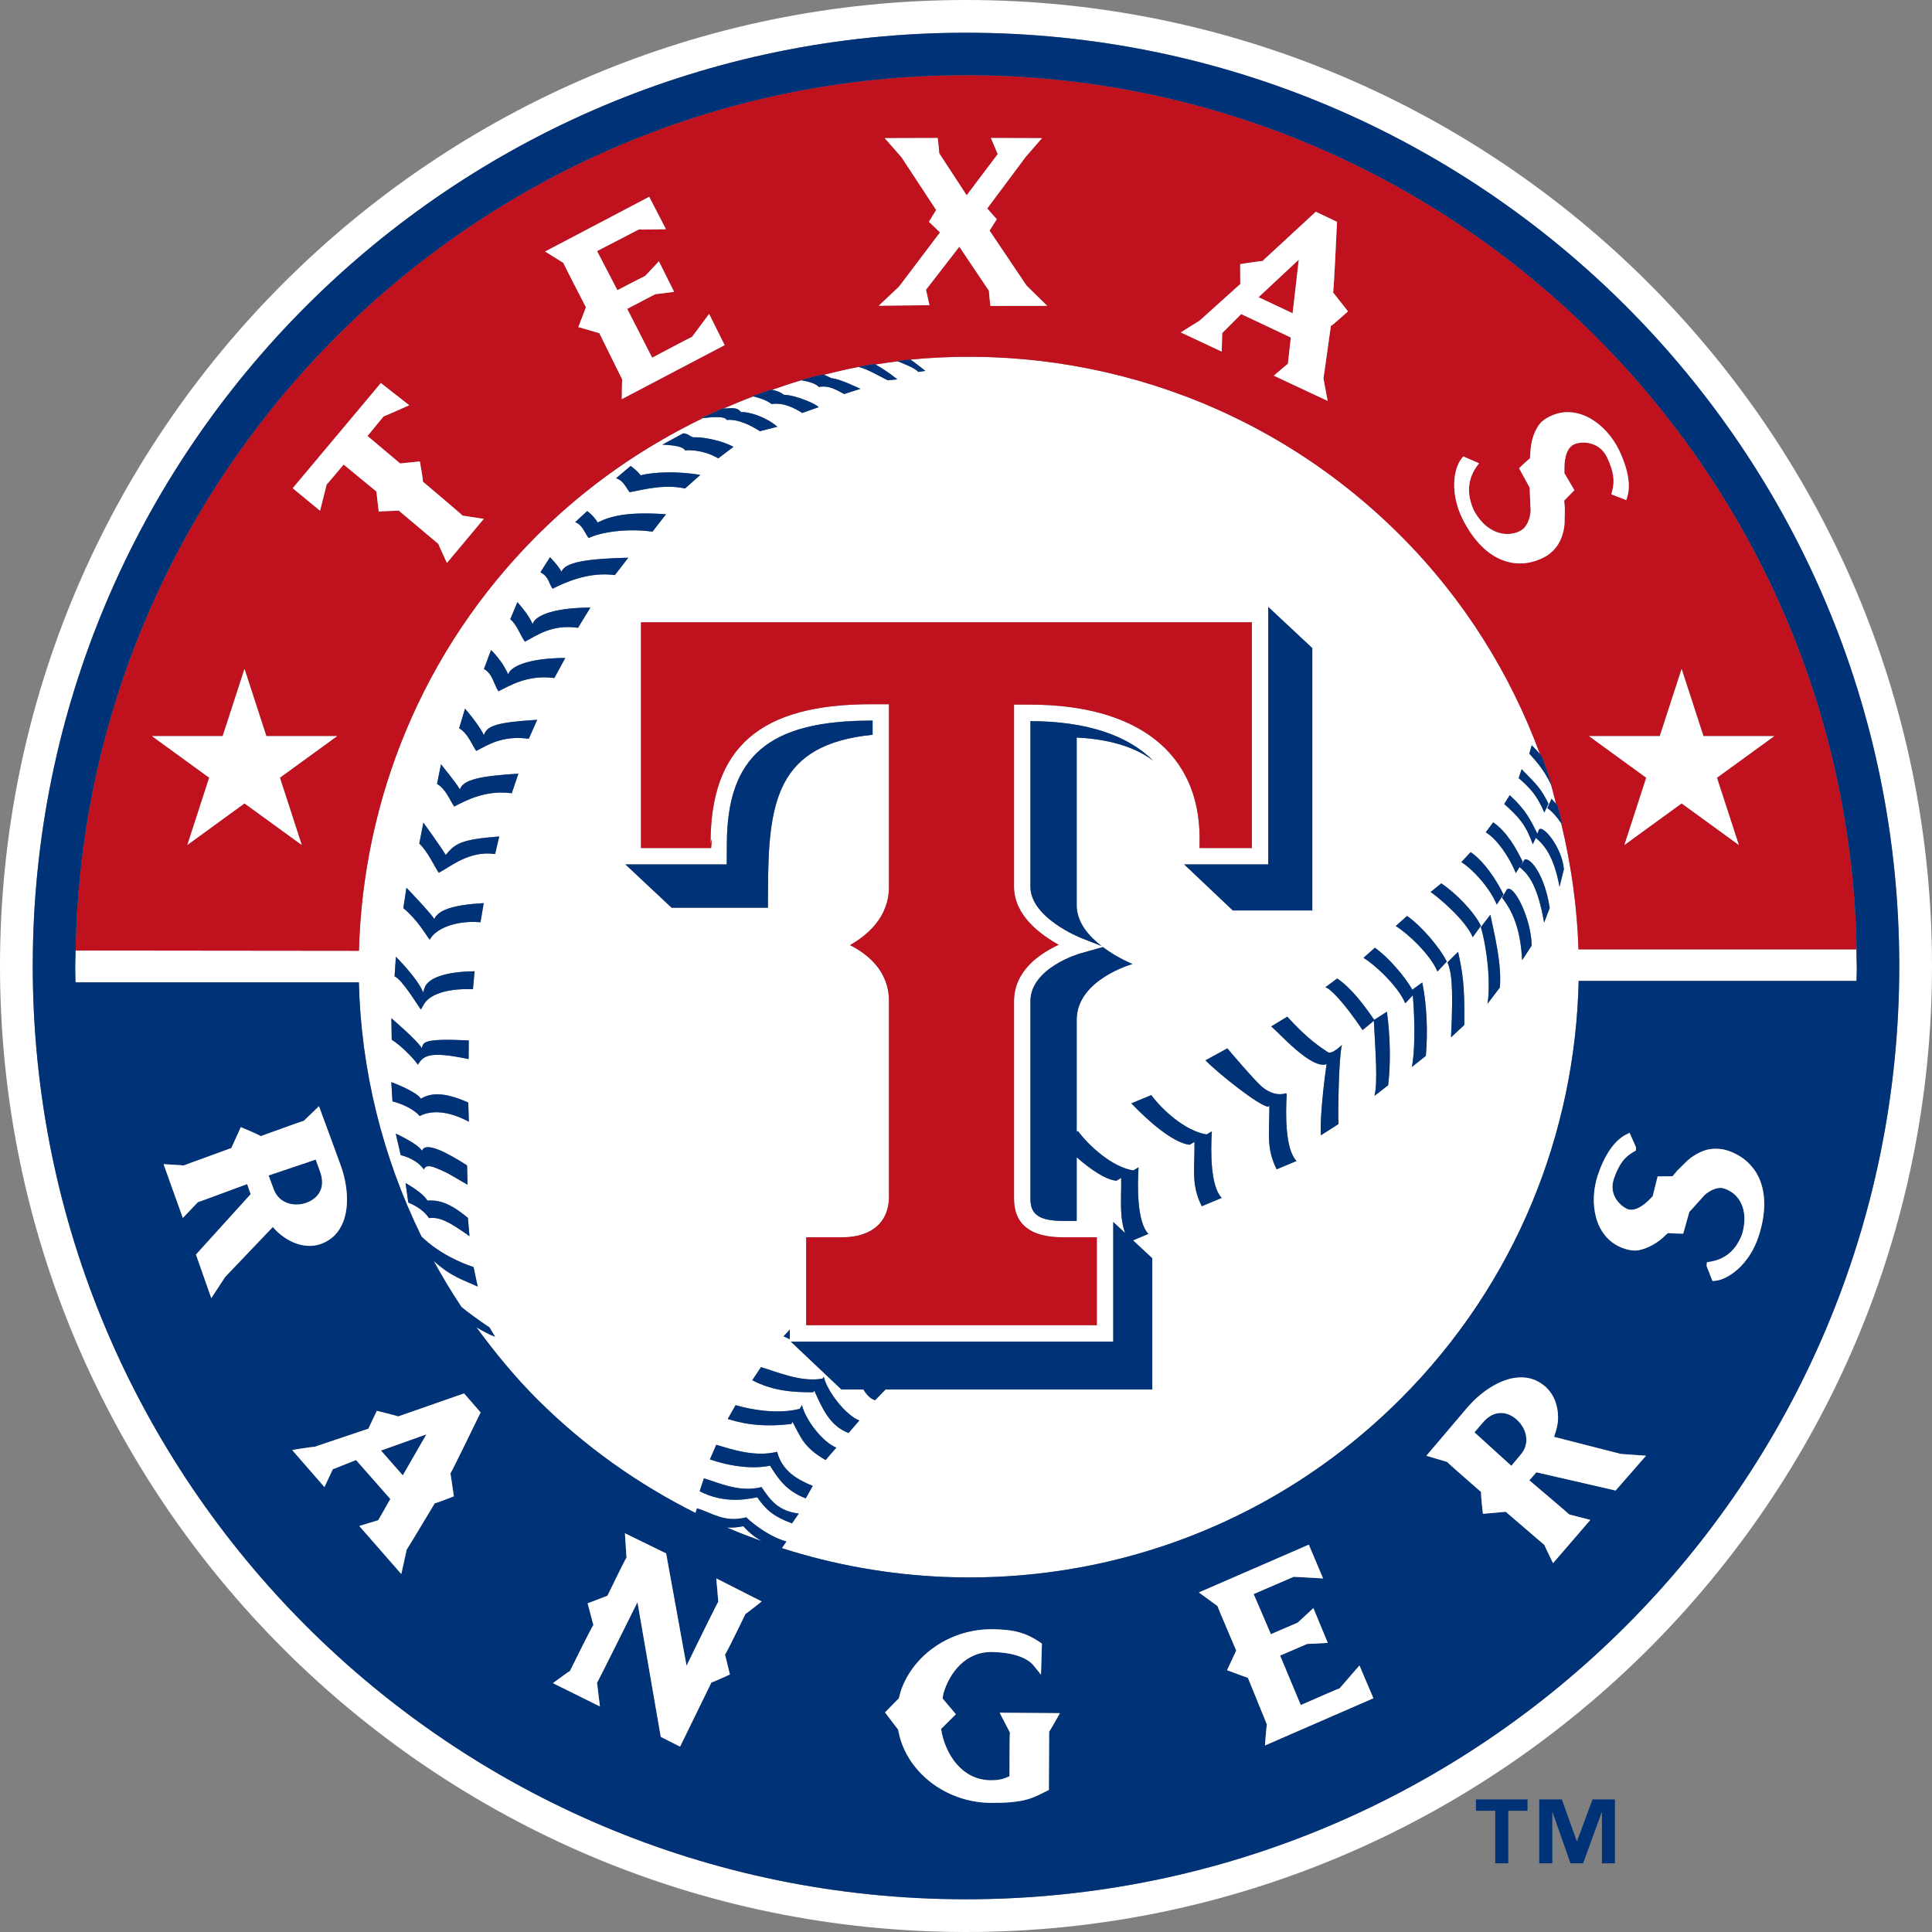
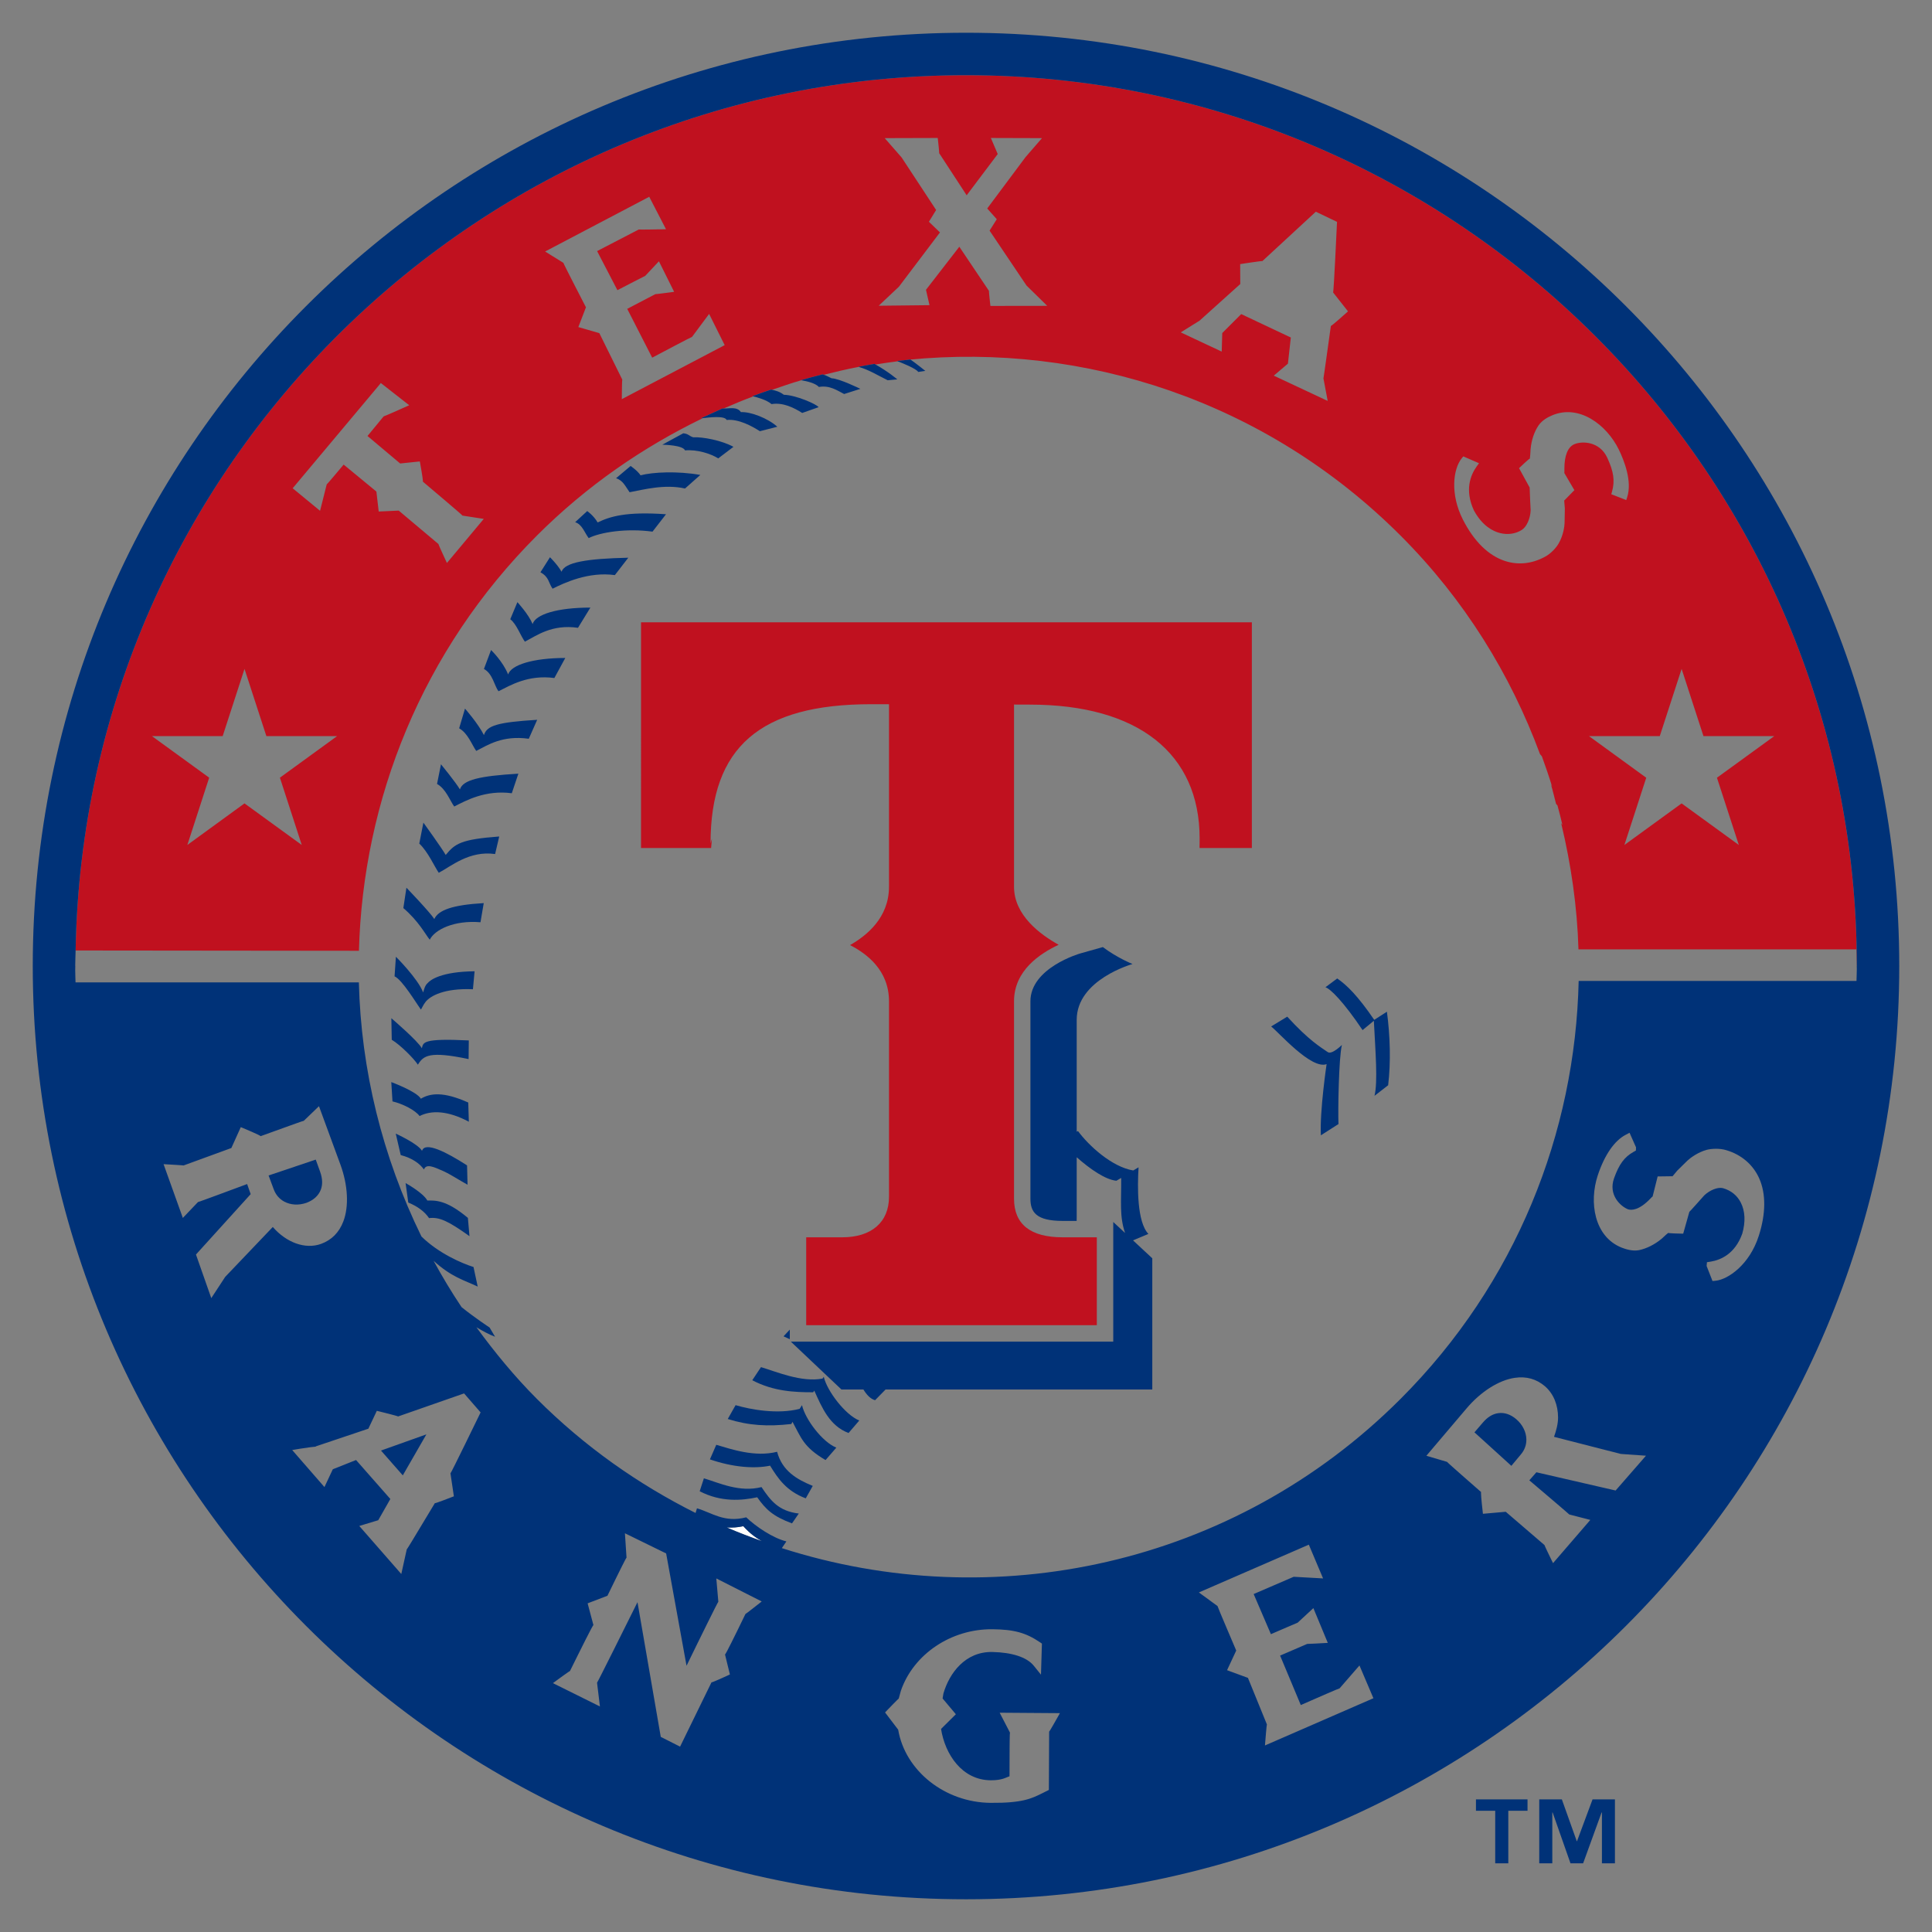
<svg xmlns="http://www.w3.org/2000/svg" viewBox="0 0 200 200">
  <rect x="0" y="0" width="200" height="200" fill="#808080" stroke="none" />
-   <path d="M100.003,0C44.862,0,0,44.862,0,100.002C0,155.143,44.862,200,100.003,200    C155.14,200,200,155.143,200,100.002C200,44.862,155.14,0,100.003,0z M100.003,196.612c-53.359,0-96.612-43.256-96.612-96.61    c0-53.353,43.253-96.612,96.612-96.612c53.356,0,96.607,43.259,96.607,96.612C196.609,153.356,153.358,196.612,100.003,196.612z" fill="#fff" />
  <path d="M75.238,158.125c1.193,0.514,2.399,0.97,3.616,1.408c-0.639-0.366-1.225-0.788-1.908-1.54    C76.346,158.12,75.806,158.159,75.238,158.125z" fill="#fff" />
-   <path d="M192.164,98.275h-28.761c-0.128-4.391-0.758-8.761-1.789-13.054    c-0.487-0.73-0.958-1.228-1.428-1.566l0.428-0.967l0.471,0.528c-0.184-0.672-0.326-1.354-0.533-2.021    c-0.647-1.363-1.428-2.306-2.238-3.183l0.252-0.861c0.376,0.372,0.638,0.657,0.858,0.917c-3.051-8.248-7.813-16.004-14.443-22.632    c-13.931-13.935-32.753-19.994-50.945-18.197c0.07-0.006,0.14-0.017,0.21-0.023c0.644,0.449,1.544,1.178,1.544,1.178l-0.736,0.11    c-0.207-0.348-1.64-0.92-2.126-1.104c-0.769,0.09-1.535,0.214-2.302,0.332c1.34,0.748,2.266,1.544,2.266,1.544l-0.995,0.09    c-1.03-0.505-1.986-1.109-3.011-1.382c-1.213,0.221-2.409,0.521-3.609,0.813c0.255,0.071,0.468,0.202,0.812,0.364    c0.795,0.018,2.98,1.093,2.98,1.093l-1.682,0.536c-0.713-0.364-1.493-0.929-2.616-0.731c-0.365-0.412-1.324-0.612-1.822-0.693    c-1.018,0.288-2.017,0.646-3.023,0.988c0.377,0.08,0.806,0.188,1.216,0.513c1.223,0.024,3.411,0.975,3.599,1.285l-1.693,0.597    c-0.843-0.536-2-1.116-3.175-0.916c-0.537-0.463-1.581-0.724-1.896-0.798c-1.03,0.388-2.047,0.808-3.06,1.252    c0.578,0.02,1.386-0.223,1.787,0.377c1.021-0.052,2.798,0.638,3.769,1.513l-1.805,0.462c-0.82-0.518-2.18-1.285-3.441-1.164    c-0.205-0.472-1.837-0.256-2.456-0.191c-6.2,3-12.032,7.007-17.177,12.151C43.682,67.342,37.577,82.822,37.157,98.425    l-29.33-0.031v-0.001c-0.009,0.537-0.041,1.07-0.041,1.61c0-0.01,0.007-0.008,0.008-0.018c-0.003,0.157-0.008,0.303-0.008,0.469    c0,0.417,0.025,0.825,0.032,1.241h29.332c0.222,9.038,2.417,18.014,6.478,26.306c1.779,1.749,4.183,2.779,5.39,3.16l0.433,2.026    c-1.417-0.672-2.695-0.967-4.567-2.669c0.891,1.63,1.849,3.233,2.896,4.795c1.294,1.054,2.903,2.113,2.903,2.113l0.564,0.952    c-0.585-0.208-1.306-0.606-1.931-0.98c1.892,2.584,3.937,5.091,6.273,7.427c4.936,4.934,10.5,8.838,16.416,11.799l0.144-0.483    c1.575,0.464,2.816,1.516,5.098,0.934c1.026,0.977,2.772,2.15,4.16,2.493l-0.472,0.694c21.834,7.004,46.712,1.893,64.043-15.441    c11.982-11.98,18.094-27.575,18.444-43.275h28.761c0.006-0.416,0.032-0.825,0.032-1.241c0-0.103-0.007-0.204-0.008-0.307    C192.2,99.422,192.176,98.85,192.164,98.275z M157.519,79.629c1.652,1.669,2.041,2.072,2.78,3.581l-0.436,0.9    c-0.726-1.752-1.5-2.57-2.652-3.56L157.519,79.629z M152.245,88.212c1.424,0.988,2.662,2.885,3.396,4.383l-0.697,1.044    c-0.739-1.763-2.503-3.683-3.667-4.396L152.245,88.212z M138.427,101.29c0.989,0.676,2.13,1.791,3.834,4.285l1.311-0.845    c0.338,2.507,0.413,5.251,0.128,7.613l-1.411,1.095c0.354-1.476,0.096-4.541-0.068-7.769l-1.168,0.965    c-1.955-2.911-3.334-4.286-3.847-4.435L138.427,101.29z M138.56,116.36l-1.824,1.167c-0.128-2.511,0.593-7.368,0.593-7.368    c-1.59,0.592-4.988-3.332-5.74-3.899l1.667-1.016c2.252,2.473,3.471,3.165,4.186,3.665c0.451,0.315,1.542-0.81,1.472-0.741    C138.586,109.469,138.499,115.039,138.56,116.36z M131.279,114.562c-0.879-0.028-5.178-3.445-6.491-4.798l2.267-1.237    c0,0,2.75,3.26,3.576,3.968c0.833,0.708,1.764,0.932,2.498,0.674l0.071,0.125c-0.118,1.978-0.172,5.658,1.013,6.892l-2.055,0.859    c-1.101-2.209-0.741-3.702-0.755-6.577L131.279,114.562z M131.289,62.829l4.56,4.263V94.25h-8.227l-5.035-4.768h8.703V62.829z     M129.591,64.42c0,1.53,0,21.834,0,23.364c-1.139,0-4.27,0-5.416,0c0.003-0.498,0.008-1.002,0.008-1.002    c0-8.799-6.397-13.841-17.553-13.841c0.046,0-0.764-0.001-0.764-0.001l-0.896-0.006V91.79c0,2.983,2.747,4.968,4.619,6.014    c-1.896,0.885-4.619,2.646-4.619,5.85v20.423c0,2.659,1.695,4.008,5.044,4.008c0,0,2.424,0,3.527,0c0,1.32,0,7.778,0,9.097    c-1.567,0-28.516,0-30.084,0c0-1.319,0-7.777,0-9.097c1.126,0,3.729,0,3.729,0c3.034,0,4.842-1.568,4.842-4.196v-20.235    c0-3.237-2.333-4.945-4.032-5.818c1.685-0.963,4.032-2.808,4.032-6.046V72.899h-1.834c-11.51,0-16.639,4.442-16.639,14.403    l0.143-0.473c0,0-0.041,0.478-0.085,0.955c-1.154,0-5.999,0-7.256,0c0-1.53,0-21.835,0-23.364    C67.996,64.42,127.958,64.42,129.591,64.42z M114.026,97.928l-2.129-0.835c-0.054-0.021-5.229-2.083-5.229-5.303    c0,0,0-15.514,0-17.141c5.814,0.017,10.075,1.461,12.719,4.103c-1.63-1.233-3.927-2.076-7.11-2.348l-0.818-0.051    c0,0,0,13.506,0,17.35C111.459,95.482,112.699,96.898,114.026,97.928z M70.732,44.854c0.582,0.072,0.51,0.236,1.016,0.413    c1.01-0.049,2.944,0.318,4.18,0.988l-1.577,1.197c-0.8-0.499-2.183-0.935-3.434-0.829c-0.243-0.538-2.077-0.574-2.352-0.59    L70.732,44.854z M65.282,48.237c0,0,0.718,0.49,1.028,0.967c1.28-0.335,3.806-0.457,6.188-0.039l-1.584,1.405    c-2.109-0.474-4.268,0.111-5.74,0.386c-0.439-0.616-0.682-1.224-1.401-1.449L65.282,48.237z M60.786,52.907    c0,0,0.643,0.434,1.082,1.178c1.279-0.621,2.967-1.144,7.076-0.849l-1.398,1.801c-2.711-0.368-5.391,0.062-6.609,0.666    c-0.449-0.605-0.68-1.421-1.4-1.644L60.786,52.907z M50.833,67.29c0,0,1.225,1.169,1.769,2.531    c0.298-0.992,2.593-1.708,5.915-1.708l-1.129,2.075c-2.732-0.365-4.565,0.767-5.786,1.37c-0.442-0.598-0.59-1.808-1.505-2.306    L50.833,67.29z M45.649,79.118c0,0,1.523,1.857,1.961,2.601c0.318-0.998,2.062-1.39,6.05-1.629l-0.68,2.026    c-2.713-0.362-4.75,0.752-5.96,1.375c-0.451-0.623-0.862-1.829-1.78-2.336L45.649,79.118z M40.507,112.018    c0,0,2.618,0.962,3.062,1.721c0.957-0.567,2.298-0.774,4.906,0.396l0.06,1.987c-2.151-1.151-3.883-1.211-5.098-0.587    c-0.451-0.613-1.744-1.267-2.806-1.518L40.507,112.018z M40.512,105.404c0,0,2.749,2.352,3.157,3.111    c0.151-0.613,0.085-1.044,4.86-0.811l-0.021,1.931c-4.05-0.854-4.683-0.364-5.248,0.582c-0.413-0.636-1.813-2.047-2.708-2.583    L40.512,105.404z M40.968,117.353c0,0,2.288,1.036,2.718,1.78c0.308-0.982,2.462,0.095,4.663,1.508l0.051,2    c-1.005-0.552-1.657-1.015-2.534-1.421c-0.985-0.436-1.747-0.782-1.98-0.156c-0.444-0.621-1.22-1.183-2.406-1.491L40.968,117.353z     M44.416,126.098c-0.451-0.672-1.191-1.218-2.15-1.611l-0.279-2.014c0,0,1.808,0.993,2.252,1.803c0.81,0,1.919-0.107,4.198,1.798    l0.164,1.892C46.37,126.37,45.456,125.97,44.416,126.098z M48.958,102.405c-3.004-0.126-4.402,0.703-4.886,1.287    c-0.272,0.334-0.403,0.703-0.503,0.816c-0.446-0.608-1.923-3.083-2.724-3.439l0.139-2.029c0,0,2.288,2.281,2.821,3.696    c0.075-0.259,0.182-0.721,0.457-0.962c0.292-0.341,1.405-1.188,4.867-1.229L48.958,102.405z M49.74,95.471    c-2.729-0.226-4.724,0.758-5.252,1.807c-0.467-0.574-1.128-1.895-2.732-3.275l0.318-2.105c0,0,2.409,2.498,2.886,3.239    c0.426-0.929,1.882-1.462,5.119-1.647L49.74,95.471z M51.253,88.41c-2.698-0.385-4.611,1.316-5.833,1.939    c-0.441-0.628-1.116-2.182-2.016-3.021l0.426-2.172c0,0,1.877,2.601,2.311,3.349c0.961-1.177,1.59-1.616,5.537-1.911L51.253,88.41    z M54.741,76.477c-2.721-0.374-4.219,0.636-5.442,1.259c-0.441-0.623-0.862-1.833-1.767-2.341l0.605-2.037    c0,0,1.344,1.519,1.96,2.737c0.31-0.98,1.382-1.326,5.514-1.58L54.741,76.477z M59.834,64.992    c-2.703-0.392-4.278,0.803-5.498,1.434c-0.451-0.616-0.86-1.826-1.513-2.321l0.738-1.769c0,0,1.144,1.234,1.575,2.264    c0.308-0.997,2.531-1.7,5.981-1.7L59.834,64.992z M57.203,60.942c-0.436-0.615-0.349-1.203-1.257-1.7l0.988-1.557    c0,0,0.774,0.757,1.2,1.503c0.311-0.985,2.653-1.359,6.907-1.454l-1.39,1.801C60.929,59.157,58.429,60.327,57.203,60.942z     M69.524,93.965l-4.781-4.484h10.488l0.012-2.078c0.01-9.126,4.339-12.807,14.952-12.807c0,0,0.103,0,0.137,0    c0,0.22,0,0.756,0,1.469c-9.912,0.988-10.826,6.88-10.826,16.224l-0.01,1.675H69.524z M81.76,137.641v0.994    c-0.225-0.1-0.449-0.202-0.649-0.297L81.76,137.641z M81.988,157.701c-1.964-0.731-2.713-1.442-3.601-2.703    c-1.613,0.346-3.744,0.52-5.955-0.623l0.436-1.339c1.57,0.467,3.683,1.487,5.964,0.908c0.949,1.413,1.769,2.485,3.859,2.739    L81.988,157.701z M83.409,155.107c-1.973-0.736-2.868-2.026-3.691-3.382c-1.621,0.338-3.84,0.169-6.23-0.65l0.658-1.51    c1.582,0.464,4.001,1.303,6.297,0.723c0.533,1.993,2.056,2.862,3.69,3.532L83.409,155.107z M85.461,151.145    c-2.298-1.347-2.527-2.322-3.42-3.957l-0.124,0.226c-2.454,0.275-4.376,0.167-6.581-0.518l0.811-1.433    c1.577,0.461,4.35,0.969,6.632,0.382l0.243-0.382c0.347,1.482,2.108,3.814,3.555,4.398L85.461,151.145z M87.841,148.344    c-1.959-0.741-2.738-2.595-3.545-4.384l-0.117,0.168c-1.939,0-4.093-0.088-6.304-1.246l0.903-1.357    c1.571,0.46,4.175,1.604,6.372,1.185l0.127-0.182c0.349,1.484,2.237,3.947,3.678,4.524L87.841,148.344z M90.585,144.946    c-0.48-0.135-0.868-0.559-1.205-1.108h-2.274l-5.243-4.958h33.378v-12.384l1.224,1.14c-0.593-1.741-0.383-3.212-0.401-5.699    l-0.503,0.292c-1.148-0.128-2.663-1.166-4.103-2.432c0,3.475,0,6.182,0,6.182c0.006,0.141,0,0.276-0.006,0.407h-1.439    c-2.777,0-3.346-0.925-3.346-2.311v-20.423c0-3.463,5.096-4.938,5.15-4.952l2.346-0.662c1.505,1.131,3.076,1.754,3.076,1.754    s-5.781,1.601-5.781,5.776c0,2.056,0,7.045,0,11.577l0.136-0.057c1.109,1.504,3.503,3.71,5.718,4.075l0.55-0.326    c-0.123,1.985-0.169,5.652,1.016,6.894l-1.591,0.667l1.995,1.857v13.58H91.672L90.585,144.946z M123.654,118.212l-0.504,0.295    c-1.68-0.195-4.163-2.331-6.035-4.285l2.067-0.859c1.111,1.512,3.503,3.718,5.723,4.075l0.544-0.32    c-0.118,1.976-0.169,5.655,1.021,6.891l-2.065,0.858C123.3,122.636,123.676,121.147,123.654,118.212z M147.603,109.302    l-1.452,1.156c0.322-1.469,0.339-4.622,0.106-7.428l-0.785,0.832c-0.726-1.758-3.147-4.006-4.326-4.706l1.18-1.046    c1.311,0.906,3.038,2.874,3.883,4.344l1.024-0.749C147.683,103.847,147.836,106.773,147.603,109.302z M148.804,100.572    c-0.724-1.762-3.147-4.009-4.32-4.706l1.175-1.046c1.426,0.982,3.375,3.234,4.113,4.724L148.804,100.572z M151.589,106.099    l-1.382,1.29c0.285-5.684,0.003-6.83-0.362-7.771l1.095-1.09C151.399,100.672,151.63,101.836,151.589,106.099z M148.095,92.342    l1.114-0.898c1.479,1,3.359,2.9,4.098,4.401l-0.852,1.175C151.728,95.253,148.906,92.883,148.095,92.342z M155.262,102.229    l-1.277,1.682c0.354-2.121-0.046-5.783-0.688-7.934l0.985-1.286C154.725,96.833,155.477,99.828,155.262,102.229z M157.575,99.394    c-0.16-2.679-0.693-4.685-2.083-6.468l0.498-0.852c0.692-0.638,2.537,3.013,2.567,5.812L157.575,99.394z M159.847,95.507    c-0.752-4.355-1.904-5.195-2.543-5.749l-0.38,0.622c-0.739-1.76-1.952-3.503-3.116-4.224l0.77-1.028    c1.418,0.985,2.318,2.598,3.06,4.088l-0.204,0.332l0.27-0.332c0.159-0.923,2.088,0.636,2.724,4.775L159.847,95.507z     M161.442,91.795c-0.595-3.175-1.58-4.329-2.45-5.05l0.042-0.118l-0.363,0.772c-0.723-2.024-1.408-2.788-2.957-4.17l0.572-0.913    c1.653,1.511,2.132,2.522,2.865,3.991l0.131-0.359c0.305-0.788,2.436,1.754,2.611,4.044L161.442,91.795z" fill="#fff" />
-   <path d="M134.449,26.878c-0.875,0.82-3.655,3.416-4.158,3.888c0.603,0.285,2.945,1.39,3.519,1.662    C133.884,31.776,134.31,28.068,134.449,26.878z" fill="#c0111f" />
  <path d="M37.157,98.425c0.42-15.603,6.525-31.083,18.433-42.991c5.145-5.144,10.977-9.151,17.177-12.151    c-0.096,0.01-0.17,0.017-0.209,0.017l2.231-1.013c0.037,0.006,0.084-0.002,0.124,0c1.013-0.444,2.03-0.864,3.06-1.252    c-0.022-0.006-0.069-0.018-0.084-0.02c0.644-0.242,1.288-0.47,1.936-0.688c0.031,0.006,0.067,0.019,0.098,0.026    c1.006-0.342,2.005-0.699,3.023-0.988c-0.012-0.002-0.03-0.006-0.04-0.007c0.749-0.213,1.493-0.416,2.249-0.602    c0.044,0.007,0.078,0.03,0.119,0.041c1.2-0.292,2.397-0.593,3.609-0.813c-0.01-0.004-0.02-0.01-0.03-0.012    c0.556-0.1,1.11-0.21,1.672-0.298c0.036,0.019,0.063,0.038,0.099,0.059c0.766-0.118,1.532-0.242,2.302-0.332    c-0.019-0.008-0.059-0.023-0.074-0.029c0.392-0.046,0.788-0.091,1.182-0.131c18.192-1.797,37.014,4.262,50.945,18.197    c6.63,6.628,11.393,14.384,14.443,22.632c0.062,0.073,0.14,0.156,0.193,0.224c0.38,1.042,0.738,2.091,1.065,3.157    c-0.041-0.092-0.087-0.165-0.13-0.254c0.208,0.667,0.349,1.349,0.533,2.021l0.145,0.162c0.182,0.667,0.356,1.341,0.513,2.013    c-0.044-0.069-0.085-0.105-0.128-0.17c1.031,4.293,1.661,8.664,1.789,13.054h28.761c0.012,0.575,0.035,1.147,0.044,1.722    c0,0.003,0.008,0.003,0.008,0.005c0-50.85-41.366-92.219-92.214-92.219c-50.31,0-91.309,40.502-92.175,90.609v0.001L37.157,98.425    z M174.081,69.244l2.262,6.961h7.325l-5.93,4.306l2.265,6.961l-5.922-4.304l-5.924,4.304l2.262-6.961l-5.924-4.306h7.324    L174.081,69.244z M151.332,47.423l0.149-0.179l1.626,0.71l-0.226,0.311c-0.672,0.928-1.272,2.48-0.302,4.575    c0.867,1.59,1.949,2.152,2.703,2.342c0.8,0.202,1.621,0.084,2.259-0.329c0.5-0.316,0.882-1.183,0.911-2.037    c0,0-0.101-1.892-0.101-2.272c0-0.041,0-0.064,0.003-0.064c-0.003-0.011-1.103-2.014-1.103-2.014l0.174-0.164    c0,0,0.893-0.856,0.944-0.823c0.005-0.041,0.036-0.369,0.036-0.336l0.041-0.652c0.087-0.931,0.38-1.803,0.823-2.452    c0.362-0.528,0.959-0.854,1.39-1.034c2.78-1.194,5.64,0.929,6.922,3.537c0.549,1.131,1.393,3.27,0.869,4.911l-0.103,0.313    l-1.547-0.603l0.075-0.269c0.31-1.112,0.177-2.064-0.492-3.509c-0.788-1.705-2.616-1.751-3.419-1.395    c-0.664,0.287-1.02,1.181-1.02,2.513c0,0.054,0.003,0.264,0.003,0.352c0,0.056-0.003,0.105-0.01,0.11    c0.026,0.047,1.042,1.777,1.042,1.777s-0.898,0.913-1.054,1.077c0.015,0.203,0.067,0.798,0.067,0.826l-0.028,1.502    c-0.003,0.31-0.131,1.293-0.613,2.113c-0.243,0.43-0.795,1.052-1.431,1.385c-1.318,0.713-2.726,0.867-4.068,0.446    c-1.734-0.541-3.263-2.034-4.42-4.316C150.117,51.178,150.404,48.565,151.332,47.423z M122.71,34.11c0,0,1.493-0.931,1.451-0.9    c0,0,4.037-3.629,4.232-3.807c-0.003-0.238-0.012-2.062-0.012-2.062l0.261-0.041c0,0,2.029-0.313,2.037-0.27    c0.018-0.013,5.383-4.973,5.383-4.973l0.154-0.14l2.195,1.051l-0.013,0.205c0,0-0.326,7.094-0.397,7.099    c0.008,0.005,1.544,1.959,1.544,1.959l-0.213,0.193c0,0-1.513,1.356-1.562,1.316c-0.013,0.08-0.749,5.432-0.767,5.432    c0,0.003,0.439,2.331,0.439,2.331l-5.581-2.616c0,0,1.303-1.108,1.463-1.241c0.022-0.211,0.261-2.349,0.302-2.708    c-0.356-0.17-4.786-2.26-5.137-2.424c-0.254,0.253-1.816,1.816-1.962,1.962c-0.01,0.21-0.056,1.921-0.056,1.921l-4.237-1.988    L122.71,34.11z M91.537,31.109c0,0,1.508-1.426,1.516-1.426c0-0.003,3.949-5.219,4.252-5.622c-0.27-0.261-1.144-1.105-1.144-1.105    s0.6-0.972,0.747-1.218c-0.524-0.792-3.573-5.434-3.573-5.439l-1.749-2l5.488-0.016l0.031,0.275c0,0,0.118,1.059,0.118,1.257    c0,0.02,0,0.031-0.006,0.031c0.011,0.015,2.445,3.747,2.852,4.37c0.436-0.579,3.029-4.021,3.216-4.268    c-0.107-0.256-0.528-1.236-0.528-1.236l-0.182-0.428l5.291,0.016l-1.703,1.967c0,0-3.688,4.942-3.966,5.316    c0.231,0.259,0.99,1.11,0.99,1.11s-0.592,0.937-0.746,1.182c0.549,0.816,3.824,5.673,3.824,5.683l2.144,2.103l-5.881,0.008    l-0.031-0.275c0,0-0.121-1.054-0.121-1.249c0-0.018,0-0.028,0.003-0.03c-0.01-0.016-2.662-3.965-3.07-4.573    c-0.441,0.569-3.293,4.257-3.452,4.459c0.051,0.228,0.364,1.59,0.364,1.59l-5.257,0.059L91.537,31.109z M66.936,20.515    l0.272-0.146l1.736,3.36l-0.492,0.01c0,0-2.323,0.046-2.326,0.017c-0.01,0.004-3.832,1.986-4.314,2.237    c0.238,0.451,1.869,3.598,2.103,4.047c0.649-0.336,2.875-1.495,2.88-1.483c0.006-0.002,1.417-1.508,1.417-1.508l1.574,3.161    l-0.425,0.058c0,0-1.518,0.2-1.518,0.182c-0.01,0.002-2.462,1.287-2.913,1.523c0.236,0.464,2.339,4.575,2.585,5.053    c0.712-0.377,4.106-2.172,4.123-2.149c0-0.006,1.77-2.38,1.77-2.38l1.611,3.232l-10.648,5.591l0.005-0.513    c0,0,0.011-1.508,0.042-1.512c-0.008-0.014-2.262-4.577-2.375-4.808c-0.228-0.067-2.172-0.628-2.172-0.628s0.7-1.824,0.787-2.047    c-0.313-0.608-2.334-4.516-2.334-4.599l-1.893-1.177L66.936,20.515z M39.235,39.881l0.187-0.231l2.941,2.301l-0.466,0.208    c0,0-2.165,0.969-2.18,0.944c-0.005,0.01-1.365,1.654-1.673,2.031c0.395,0.334,3.201,2.695,3.381,2.845    c0.22-0.021,2.036-0.211,2.036-0.211l0.051,0.281c0,0,0.27,1.504,0.27,1.774c0,0.023-0.003,0.036-0.008,0.036    c0.066,0.056,4.103,3.462,4.103,3.516c0.008,0.003,2.203,0.341,2.203,0.341l-3.813,4.563l-0.205-0.441    c0,0-0.677-1.462-0.677-1.524c0,0-3.934-3.311-4.109-3.457c-0.213,0.011-2.072,0.095-2.072,0.095s-0.21-1.849-0.239-2.067    c-0.167-0.138-2.988-2.459-3.39-2.791c-0.439,0.526-1.737,2.068-1.755,2.055c-0.003,0.008-0.687,2.729-0.687,2.729l-2.835-2.334    L39.235,39.881z M23.051,76.204l2.26-6.961l2.265,6.961h7.319l-5.919,4.301l2.262,6.966l-5.927-4.304l-5.917,4.304l2.26-6.966    l-5.922-4.301H23.051z" fill="#c0111f" />
  <path d="M41.697 152.73c.313-.546 1.872-3.252 2.442-4.244-1.082.387-4.067 1.451-4.698 1.674C39.866 150.645 41.291 152.269 41.697 152.73zM33.208 123.159c.092-.239.138-.498.138-.775 0-.341-.069-.71-.212-1.102 0 0-.311-.867-.449-1.241-.483.164-4.381 1.475-4.881 1.644.174.472.534 1.437.534 1.437.208.559.582.997 1.085 1.267h.003c.659.359 1.505.407 2.306.123C32.464 124.234 32.977 123.77 33.208 123.159zM155.082 146.293c-.564.077-1.103.408-1.59.985 0 0-.605.7-.857.997.372.339 3.416 3.101 3.819 3.468.326-.39.982-1.172.982-1.175.377-.442.573-.964.573-1.521 0-.015 0-.033 0-.049-.013-.752-.388-1.516-1.037-2.075C156.38 146.413 155.728 146.195 155.082 146.293z" fill="#003278" />
  <path d="M100.003,3.39c-53.359,0-96.612,43.259-96.612,96.612c0,53.354,43.253,96.61,96.612,96.61    c53.356,0,96.607-43.256,96.607-96.61C196.609,46.649,153.358,3.39,100.003,3.39z M23.313,132.182    c-0.039,0.057-1.442,2.2-1.442,2.2l-1.585-4.514c0,0,5.432-5.993,5.663-6.251c-0.077-0.228-0.326-0.923-0.367-1.044    c-1.1,0.408-5.07,1.885-5.091,1.867c-0.005,0.005-1.564,1.641-1.564,1.641l-1.996-5.568l0.462,0.028c0,0,1.605,0.09,1.611,0.108    c0.01-0.002,4.724-1.723,4.945-1.806c0.098-0.218,0.977-2.162,0.977-2.162l0.279,0.115c0,0,1.775,0.744,1.775,0.819    c0.03-0.013,2.975-1.072,2.975-1.072s1.469-0.531,1.493-0.518c0.008-0.008,1.231-1.184,1.231-1.184l0.341-0.329l2.216,6.035    c0.787,2.144,0.9,4.353,0.3,5.909c-0.436,1.13-1.195,1.903-2.296,2.31c-1.652,0.595-3.603-0.141-5.001-1.749    C27.909,127.368,23.406,132.084,23.313,132.182z M49.663,146.395c0,0-2.98,6.137-3.032,6.127c0.003,0.007,0.354,2.377,0.354,2.377    l-0.231,0.087c0,0-1.718,0.674-1.739,0.62c-0.016,0.021-1.783,2.96-1.783,2.96s-1.121,1.872-1.126,1.823    c-0.002,0.01-0.564,2.552-0.564,2.552l-4.35-4.973c0,0,1.759-0.533,1.964-0.595c0.09-0.164,1.085-1.905,1.252-2.198    c-0.239-0.274-3.303-3.755-3.55-4.034c-0.308,0.123-2.221,0.883-2.406,0.957c-0.086,0.192-0.866,1.844-0.866,1.844l-3.339-3.834    c0,0,0.774-0.131,0.779-0.131c0.985-0.149,1.437-0.213,1.683-0.223c-0.005-0.003-0.041-0.018-0.041-0.018s5.222-1.754,5.465-1.837    c0.098-0.202,0.875-1.849,0.875-1.849l0.246,0.059c0,0,1.952,0.48,1.955,0.523c0.02-0.006,6.55-2.287,6.55-2.287l0.283-0.098    l1.708,1.965L49.663,146.395z M78.475,166.08c0,0-1.275,1.005-1.305,0.997c-0.008,0.012-0.816,1.674-0.816,1.674    s-1.231,2.524-1.3,2.524c0.005,0.023,0.505,2.064,0.505,2.064l-0.228,0.108c0,0-1.644,0.759-1.677,0.706    c-0.013,0.03-3.252,6.658-3.252,6.658l-2-1.011c0,0-2.128-12.316-2.41-13.942c-1.101,2.213-4.145,8.333-4.186,8.333    c0.005,0.006,0.297,2.46,0.297,2.46l-4.863-2.414l0.405-0.298c0,0,1.336-0.979,1.357-0.954c0.01-0.016,0.874-1.762,0.874-1.762    s1.487-3.006,1.555-2.995c-0.005-0.018-0.6-2.252-0.6-2.252s1.837-0.702,2.052-0.784c0.095-0.201,0.81-1.66,0.81-1.66    s1.139-2.326,1.165-2.285c0-0.01-0.131-1.998-0.131-1.998l-0.036-0.526l4.268,2.088c0,0,1.823,10.051,2.111,11.628    c0.428-0.878,1.066-2.183,1.066-2.183s2.19-4.47,2.226-4.444c0-0.005-0.21-2.413-0.21-2.413l4.701,2.383L78.475,166.08z     M75.238,158.125c0.569,0.034,1.109-0.005,1.708-0.132c0.684,0.753,1.27,1.175,1.908,1.54    C77.637,159.095,76.431,158.639,75.238,158.125z M109.466,177.8c0,0-0.818,1.457-0.859,1.457c0,0.026-0.028,6.037-0.028,6.037    l-0.656,0.328c-1.126,0.56-2.088,1.04-5.388,1.008c-4.701-0.041-8.825-3.29-9.556-7.574l-1.357-1.784l0.18-0.19    c0,0,1.22-1.269,1.234-1.241c0.008-0.016,0.216-0.785,0.22-0.804c1.301-3.795,5.196-6.418,9.477-6.378    c2.226,0.02,3.473,0.362,4.924,1.347l0.202,0.139l-0.097,3.216l-0.521-0.646c0,0-0.254-0.315-0.251-0.31    c-0.714-0.854-2.221-1.347-4.248-1.39c-2.811-0.067-4.467,2.19-5.078,4.291c0,0-0.077,0.459-0.087,0.52    c0.164,0.197,1.374,1.634,1.374,1.634l-0.2,0.197c0,0-1.308,1.305-1.334,1.323c0.416,2.626,2.165,5.289,5.137,5.314    c1.21,0.01,1.605-0.31,1.95-0.415l0.01-2.988c0,0,0.008-1.531,0.038-1.531c-0.008-0.02-1.067-2.06-1.067-2.06l6.237,0.045    L109.466,177.8z M130.948,180.69l0.041-0.51c0,0,0.133-1.665,0.159-1.67c-0.005-0.015-1.872-4.594-1.962-4.817    c-0.223-0.082-2.162-0.795-2.162-0.795s0.852-1.819,0.949-2.034c-0.154-0.369-1.937-4.527-1.937-4.606l-1.929-1.41l10.967-4.765    l0.415-0.179l1.475,3.493c0,0-2.878-0.156-3.041-0.169c-0.134,0.062-3.719,1.605-4.145,1.787c0.2,0.469,1.585,3.681,1.785,4.153    c0.016-0.005,0.052-0.021,0.052-0.021s2.708-1.175,2.713-1.165c0.003,0,1.632-1.51,1.632-1.51l1.493,3.598l-0.431,0.023    c0,0-1.697,0.098-1.703,0.085c-0.005,0.003-2.344,1.01-2.803,1.207c0.205,0.498,2.019,4.827,2.142,5.122    c0.395-0.175,1.406-0.616,1.406-0.616s2.6-1.141,2.61-1.113c0.011-0.008,2.057-2.37,2.057-2.37l1.444,3.393L130.948,180.69z     M167.248,154.297c0,0-7.863-1.81-8.202-1.888c-0.143,0.164-0.579,0.657-0.731,0.834c0.895,0.757,4.137,3.511,4.137,3.536    c0.003,0,2.178,0.562,2.178,0.562l-3.86,4.475l-0.205-0.418c0,0-0.685-1.405-0.685-1.457c0,0-3.814-3.278-4.006-3.442    c-0.228,0.021-2.362,0.208-2.362,0.208l-0.033-0.298c0,0-0.167-1.443-0.167-1.849c0-0.064,0.005-0.1,0.015-0.1    c-0.036-0.033-3.524-3.075-3.524-3.123v-0.003c-0.01,0-2.147-0.633-2.147-0.633l4.16-4.902c1.474-1.738,3.339-2.924,4.988-3.165    c1.195-0.177,2.241,0.11,3.133,0.877c0.887,0.767,1.352,1.939,1.352,3.234c0,0.644-0.178,1.324-0.418,1.996    c0.508,0.13,6.866,1.759,6.912,1.77c0.038,0.002,2.608,0.184,2.608,0.184L167.248,154.297z M182.073,127.919    c-0.954,3.008-3.193,4.536-4.475,4.662l-0.32,0.031l-0.61-1.557l0.035-0.391l0.38-0.06c1.084-0.177,2.533-0.826,3.275-2.894    c0.351-1.224,0.3-2.34-0.154-3.225c-0.365-0.71-0.972-1.239-1.855-1.49c-0.523-0.126-1.341,0.197-1.924,0.748    c0,0-1.518,1.713-1.544,1.706c0,0.008-0.636,2.257-0.636,2.257l-0.236-0.002c0,0-1.293-0.021-1.308-0.077    c-0.026,0.021-0.223,0.182-0.21,0.169c0,0-0.466,0.428-0.477,0.439c-0.723,0.597-1.554,1.018-2.347,1.18    c-0.648,0.125-1.32-0.082-1.771-0.252c-2.87-1.131-3.422-4.717-2.488-7.517c0.693-2.08,1.713-3.563,2.878-4.17l0.405-0.213    l0.67,1.51l-0.013,0.331l-0.241,0.136c-0.951,0.533-1.498,1.274-2.016,2.721c-0.631,1.746,0.68,2.929,1.449,3.229    c0.366,0.11,1.156,0.107,2.349-1.155c0,0,0.162-0.176,0.19-0.179c0.021-0.087,0.52-2.072,0.52-2.072s1.324-0.016,1.544-0.021    c0.123-0.149,0.464-0.562,0.492-0.588c0,0,1.051-1.033,1.062-1.043c0.323-0.298,1.097-0.859,1.97-1.098l0.002-0.002    c0.523-0.131,1.354-0.178,2.045,0.036c1.559,0.464,2.767,1.5,3.4,2.921C182.819,123.577,182.806,125.629,182.073,127.919z     M192.184,101.545h-28.761c-0.35,15.7-6.462,31.295-18.444,43.275c-17.331,17.333-42.208,22.445-64.043,15.441l0.472-0.694    c-1.388-0.343-3.134-1.516-4.16-2.493c-2.283,0.582-3.524-0.47-5.098-0.934l-0.144,0.483c-5.916-2.961-11.48-6.864-16.416-11.799    c-2.336-2.337-4.382-4.844-6.273-7.427c0.626,0.374,1.347,0.772,1.931,0.98l-0.564-0.952c0,0-1.608-1.059-2.903-2.113    c-1.047-1.562-2.005-3.165-2.896-4.795c1.872,1.702,3.151,1.997,4.567,2.669l-0.433-2.026c-1.207-0.38-3.611-1.411-5.39-3.16    c-4.061-8.292-6.256-17.268-6.478-26.306H7.818c-0.006-0.416-0.032-0.825-0.032-1.241c0-0.166,0.006-0.313,0.008-0.469    c-0.002,0.01-0.008,0.008-0.008,0.018c0-0.54,0.032-1.072,0.041-1.61C8.693,48.285,49.692,7.784,100.003,7.784    c50.847,0,92.214,41.369,92.214,92.219c0-0.003-0.008-0.003-0.008-0.005c0.001,0.103,0.008,0.204,0.008,0.307    C192.216,100.72,192.191,101.13,192.184,101.545z" fill="#003278" />
-   <path d="M33.241 128.768c1.101-.407 1.86-1.18 2.296-2.31.6-1.557.487-3.765-.3-5.909l-2.216-6.035-.341.329c0 0-1.223 1.177-1.231 1.184-.023-.012-1.493.518-1.493.518s-2.945 1.059-2.975 1.072c0-.075-1.775-.819-1.775-.819l-.279-.115c0 0-.879 1.944-.977 2.162-.221.083-4.935 1.804-4.945 1.806-.006-.018-1.611-.108-1.611-.108l-.462-.028 1.996 5.568c0 0 1.559-1.636 1.564-1.641.021.018 3.99-1.46 5.091-1.867.041.121.29.816.367 1.044-.231.257-5.663 6.251-5.663 6.251l1.585 4.514c0 0 1.403-2.144 1.442-2.2.092-.098 4.596-4.814 4.927-5.163C29.638 128.627 31.589 129.363 33.241 128.768zM29.425 124.388h-.003c-.503-.27-.877-.708-1.085-1.267 0 0-.359-.965-.534-1.437.5-.169 4.398-1.479 4.881-1.644.138.374.449 1.241.449 1.241.143.392.212.762.212 1.102 0 .277-.046.536-.138.775-.231.61-.744 1.074-1.477 1.351C30.93 124.795 30.084 124.747 29.425 124.388zM47.759 144.346c0 0-6.53 2.282-6.55 2.287-.003-.044-1.955-.523-1.955-.523l-.246-.059c0 0-.777 1.647-.875 1.849-.244.082-5.465 1.837-5.465 1.837s.036.015.041.018c-.246.01-.698.074-1.683.223-.005 0-.779.131-.779.131l3.339 3.834c0 0 .78-1.652.866-1.844.185-.074 2.098-.834 2.406-.957.247.279 3.311 3.76 3.55 4.034-.167.293-1.162 2.034-1.252 2.198-.205.062-1.964.595-1.964.595l4.35 4.973c0 0 .562-2.542.564-2.552.006.049 1.126-1.823 1.126-1.823s1.767-2.939 1.783-2.96c.02.054 1.739-.62 1.739-.62l.231-.087c0 0-.351-2.37-.354-2.377.052.01 3.032-6.127 3.032-6.127l.088-.182-1.708-1.965L47.759 144.346zM41.697 152.73c-.405-.461-1.831-2.085-2.257-2.57.631-.222 3.616-1.287 4.698-1.674C43.569 149.478 42.009 152.184 41.697 152.73zM74.361 165.812c-.036-.026-2.226 4.444-2.226 4.444s-.638 1.306-1.066 2.183c-.288-1.578-2.111-11.628-2.111-11.628l-4.268-2.088.036.526c0 0 .131 1.988.131 1.998-.026-.041-1.165 2.285-1.165 2.285s-.715 1.459-.81 1.66c-.216.082-2.052.784-2.052.784s.595 2.235.6 2.252c-.067-.011-1.555 2.995-1.555 2.995s-.864 1.746-.874 1.762c-.021-.026-1.357.954-1.357.954l-.405.298 4.863 2.414c0 0-.292-2.454-.297-2.46.041 0 3.085-6.12 4.186-8.333.282 1.626 2.41 13.942 2.41 13.942l2 1.011c0 0 3.239-6.628 3.252-6.658.033.054 1.677-.706 1.677-.706l.228-.108c0 0-.5-2.041-.505-2.064.069 0 1.3-2.524 1.3-2.524s.808-1.662.816-1.674c.031.007 1.305-.997 1.305-.997l.377-.298-4.701-2.383C74.151 163.399 74.361 165.808 74.361 165.812zM104.552 179.36c-.031 0-.038 1.531-.038 1.531l-.01 2.988c-.344.105-.739.425-1.95.415-2.972-.025-4.722-2.687-5.137-5.314.026-.018 1.334-1.323 1.334-1.323l.2-.197c0 0-1.21-1.437-1.374-1.634.01-.062.087-.52.087-.52.611-2.101 2.267-4.358 5.078-4.291 2.026.044 3.534.536 4.248 1.39-.003-.006.251.31.251.31l.521.646.097-3.216-.202-.139c-1.451-.985-2.698-1.326-4.924-1.347-4.281-.041-8.176 2.582-9.477 6.378-.005.018-.213.788-.22.804-.013-.028-1.234 1.241-1.234 1.241l-.18.19 1.357 1.784c.731 4.283 4.855 7.533 9.556 7.574 3.301.032 4.262-.448 5.388-1.008l.656-.328c0 0 .028-6.012.028-6.037.041 0 .859-1.457.859-1.457l.256-.454-6.237-.045C103.486 177.3 104.545 179.34 104.552 179.36zM138.673 174.779c-.01-.028-2.61 1.113-2.61 1.113s-1.011.441-1.406.616c-.123-.295-1.937-4.624-2.142-5.122.46-.198 2.798-1.205 2.803-1.207.005.012 1.703-.085 1.703-.085l.431-.023-1.493-3.598c0 0-1.629 1.51-1.632 1.51-.005-.01-2.713 1.165-2.713 1.165s-.036.015-.052.021c-.2-.472-1.584-3.683-1.785-4.153.426-.182 4.011-1.726 4.145-1.787.164.013 3.041.169 3.041.169l-1.475-3.493-.415.179-10.967 4.765 1.929 1.41c0 .08 1.783 4.237 1.937 4.606-.098.216-.949 2.034-.949 2.034s1.94.713 2.162.795c.09.223 1.957 4.802 1.962 4.817-.026.004-.159 1.67-.159 1.67l-.041.51 11.225-4.888-1.444-3.393C140.73 172.409 138.683 174.771 138.673 174.779zM160.873 148.742c.241-.672.418-1.352.418-1.996 0-1.295-.465-2.467-1.352-3.234-.893-.767-1.939-1.054-3.133-.877-1.65.241-3.514 1.427-4.988 3.165l-4.16 4.902c0 0 2.136.633 2.147.633v.003c0 .048 3.488 3.09 3.524 3.123-.01 0-.015.036-.015.1 0 .406.167 1.849.167 1.849l.033.298c0 0 2.134-.187 2.362-.208.192.164 4.006 3.442 4.006 3.442 0 .052.685 1.457.685 1.457l.205.418 3.86-4.475c0 0-2.175-.562-2.178-.562 0-.026-3.242-2.78-4.137-3.536.151-.177.587-.67.731-.834.339.077 8.202 1.888 8.202 1.888l3.145-3.601c0 0-2.57-.182-2.608-.184C167.739 150.501 161.381 148.873 160.873 148.742zM158.009 149.047c0 .557-.196 1.079-.573 1.521 0 .003-.656.785-.982 1.175-.403-.367-3.447-3.129-3.819-3.468.251-.297.857-.997.857-.997.487-.577 1.026-.908 1.59-.985.647-.098 1.298.121 1.89.631.649.559 1.024 1.323 1.037 2.075C158.009 149.014 158.009 149.032 158.009 149.047zM178.713 119.068c-.69-.213-1.521-.167-2.045-.036l-.002.002c-.872.239-1.647.8-1.97 1.098-.011.01-1.062 1.043-1.062 1.043-.028.026-.369.439-.492.588-.221.005-1.544.021-1.544.021s-.5 1.985-.52 2.072c-.028.003-.19.179-.19.179-1.193 1.262-1.983 1.265-2.349 1.155-.769-.3-2.08-1.483-1.449-3.229.518-1.446 1.065-2.188 2.016-2.721l.241-.136.013-.331-.67-1.51-.405.213c-1.165.608-2.185 2.091-2.878 4.17-.934 2.801-.382 6.386 2.488 7.517.451.169 1.123.377 1.771.252.793-.162 1.623-.583 2.347-1.18.011-.011.477-.439.477-.439-.013.013.185-.148.21-.169.015.056 1.308.077 1.308.077l.236.002c0 0 .636-2.249.636-2.257.026.008 1.544-1.706 1.544-1.706.582-.551 1.401-.874 1.924-.748.882.251 1.49.78 1.855 1.49.453.885.505 2.001.154 3.225-.742 2.068-2.191 2.718-3.275 2.894l-.38.06-.035.391.61 1.557.32-.031c1.282-.126 3.522-1.654 4.475-4.662.733-2.29.746-4.342.041-5.93C181.48 120.569 180.273 119.533 178.713 119.068zM33.82 50.147c.018.013 1.316-1.528 1.755-2.055.402.332 3.223 2.652 3.39 2.791.028.218.239 2.067.239 2.067s1.859-.084 2.072-.095c.174.147 4.109 3.457 4.109 3.457 0 .062.677 1.524.677 1.524l.205.441 3.813-4.563c0 0-2.196-.338-2.203-.341 0-.054-4.037-3.46-4.103-3.516.005 0 .008-.013.008-.036 0-.27-.27-1.774-.27-1.774l-.051-.281c0 0-1.815.19-2.036.211-.18-.149-2.985-2.511-3.381-2.845.308-.377 1.667-2.021 1.673-2.031.015.026 2.18-.944 2.18-.944l.466-.208-2.941-2.301-.187.231-8.936 10.661 2.835 2.334C33.134 52.876 33.818 50.155 33.82 50.147zM60.655 31.812c-.087.223-.787 2.047-.787 2.047s1.944.561 2.172.628c.113.231 2.368 4.794 2.375 4.808-.031.003-.042 1.512-.042 1.512l-.005.513 10.648-5.591-1.611-3.232c0 0-1.77 2.375-1.77 2.38-.018-.023-3.411 1.772-4.123 2.149-.246-.478-2.349-4.588-2.585-5.053.451-.236 2.903-1.521 2.913-1.523 0 .018 1.518-.182 1.518-.182l.425-.058-1.574-3.161c0 0-1.411 1.506-1.417 1.508-.005-.013-2.231 1.147-2.88 1.483-.234-.449-1.865-3.596-2.103-4.047.482-.251 4.304-2.234 4.314-2.237.003.03 2.326-.017 2.326-.017l.492-.01-1.736-3.36-.272.146-10.507 5.521 1.893 1.177C58.321 27.296 60.342 31.205 60.655 31.812zM126.527 34.477c.146-.146 1.708-1.709 1.962-1.962.352.164 4.781 2.254 5.137 2.424-.041.359-.28 2.497-.302 2.708-.16.133-1.463 1.241-1.463 1.241l5.581 2.616c0 0-.439-2.329-.439-2.331.018 0 .753-5.352.767-5.432.048.041 1.562-1.316 1.562-1.316l.213-.193c0 0-1.537-1.954-1.544-1.959.072-.005.397-7.099.397-7.099l.013-.205-2.195-1.051-.154.14c0 0-5.366 4.96-5.383 4.973-.008-.044-2.037.27-2.037.27l-.261.041c0 0 .01 1.824.012 2.062-.195.178-4.232 3.807-4.232 3.807.041-.031-1.451.9-1.451.9l-.477.3 4.237 1.988C126.47 36.398 126.517 34.688 126.527 34.477zM134.449 26.878c-.139 1.19-.565 4.898-.639 5.55-.574-.272-2.916-1.378-3.519-1.662C130.794 30.294 133.574 27.698 134.449 26.878zM155.852 58.095c1.341.421 2.749.267 4.068-.446.636-.333 1.187-.956 1.431-1.385.482-.82.61-1.803.613-2.113l.028-1.502c0-.029-.052-.623-.067-.826.157-.164 1.054-1.077 1.054-1.077s-1.016-1.731-1.042-1.777c.008-.005.01-.054.01-.11 0-.087-.003-.298-.003-.352 0-1.332.356-2.226 1.02-2.513.804-.356 2.632-.31 3.419 1.395.669 1.445.803 2.396.492 3.509l-.075.269 1.547.603.103-.313c.523-1.641-.32-3.78-.869-4.911-1.282-2.608-4.142-4.732-6.922-3.537-.431.18-1.028.506-1.39 1.034-.444.649-.736 1.521-.823 2.452l-.041.652c0-.033-.031.295-.036.336-.051-.033-.944.823-.944.823l-.174.164c0 0 1.1 2.003 1.103 2.014-.003 0-.003.023-.003.064 0 .38.101 2.272.101 2.272-.028.854-.411 1.721-.911 2.037-.638.412-1.459.531-2.259.329-.754-.19-1.836-.752-2.703-2.342-.97-2.095-.37-3.647.302-4.575l.226-.311-1.626-.71-.149.179c-.928 1.141-1.215 3.755.1 6.355C152.589 56.061 154.118 57.554 155.852 58.095zM95.858 30.001c.159-.202 3.011-3.89 3.452-4.459.408.608 3.06 4.557 3.07 4.573-.003.003-.003.012-.003.03 0 .195.121 1.249.121 1.249l.031.275 5.881-.008-2.144-2.103c0-.01-3.275-4.867-3.824-5.683.154-.246.746-1.182.746-1.182s-.759-.851-.99-1.11c.277-.374 3.966-5.316 3.966-5.316l1.703-1.967-5.291-.016.182.428c0 0 .42.98.528 1.236-.187.247-2.78 3.688-3.216 4.268-.408-.623-2.842-4.355-2.852-4.37.006 0 .006-.011.006-.031 0-.198-.118-1.257-.118-1.257l-.031-.275-5.488.016 1.749 2c0 .005 3.049 4.647 3.573 5.439-.146.246-.747 1.218-.747 1.218s.875.844 1.144 1.105c-.303.403-4.252 5.619-4.252 5.622-.008 0-1.516 1.426-1.516 1.426l-.572.542 5.257-.059C96.222 31.592 95.909 30.229 95.858 30.001zM170.419 80.511L168.157 87.472 174.081 83.168 180.003 87.472 177.738 80.511 183.668 76.204 176.343 76.204 174.081 69.244 171.819 76.204 164.495 76.204zM19.394 87.472L25.311 83.168 31.238 87.472 28.976 80.506 34.895 76.204 27.576 76.204 25.311 69.244 23.051 76.204 15.732 76.204 21.654 80.506z" fill="#fff" />
  <path fill="#003278" d="M152.791 187.451L154.784 187.451 154.784 192.89 156.139 192.89 156.139 187.451 158.129 187.451 158.129 186.274 152.791 186.274zM163.253 190.595L163.225 190.595 161.683 186.274 159.342 186.274 159.342 192.89 160.694 192.89 160.694 187.625 160.727 187.625 162.576 192.89 163.884 192.89 165.797 187.625 165.831 187.625 165.831 192.89 167.177 192.89 167.177 186.274 164.859 186.274zM92.927 37.4c.486.185 1.919.757 2.126 1.104l.736-.11c0 0-.9-.729-1.544-1.178-.071.006-.14.017-.21.023-.395.04-.79.085-1.182.131C92.867 37.376 92.907 37.392 92.927 37.4zM88.854 37.97c.01.002.021.009.03.012 1.025.273 1.981.877 3.011 1.382l.995-.09c0 0-.926-.796-2.266-1.544-.036-.021-.063-.04-.099-.059C89.964 37.76 89.41 37.87 88.854 37.97zM82.906 39.358c.01.001.028.005.04.007.498.08 1.458.281 1.822.693 1.123-.198 1.903.367 2.616.731l1.682-.536c0 0-2.185-1.075-2.98-1.093-.344-.162-.557-.292-.812-.364-.042-.01-.076-.034-.119-.041C84.399 38.942 83.655 39.145 82.906 39.358zM77.89 41.015c.015.002.062.015.084.02.315.074 1.359.335 1.896.798 1.174-.2 2.331.38 3.175.916l1.693-.597c-.187-.31-2.375-1.262-3.599-1.285-.41-.324-.838-.432-1.216-.513-.031-.007-.066-.02-.098-.026C79.178 40.545 78.533 40.773 77.89 41.015zM72.558 43.3c.038 0 .113-.007.209-.017.619-.065 2.251-.281 2.456.191 1.262-.12 2.621.646 3.441 1.164l1.805-.462c-.972-.874-2.749-1.564-3.769-1.513-.4-.601-1.209-.357-1.787-.377-.04-.002-.087.006-.124 0L72.558 43.3zM74.351 47.452l1.577-1.197c-1.236-.67-3.17-1.037-4.18-.988-.506-.178-.434-.341-1.016-.413l-2.167 1.18c.274.015 2.108.051 2.352.59C72.168 46.517 73.55 46.953 74.351 47.452zM65.174 50.956c1.472-.275 3.631-.859 5.74-.386l1.584-1.405c-2.382-.418-4.908-.297-6.188.039-.31-.477-1.028-.967-1.028-.967l-1.508 1.27C64.492 49.732 64.735 50.339 65.174 50.956zM60.938 55.702c1.218-.605 3.898-1.034 6.609-.666l1.398-1.801c-4.109-.294-5.797.228-7.076.849-.439-.744-1.082-1.178-1.082-1.178l-1.249 1.151C60.258 54.282 60.489 55.097 60.938 55.702zM65.041 57.734c-4.254.095-6.596.469-6.907 1.454-.426-.747-1.2-1.503-1.2-1.503l-.988 1.557c.908.498.821 1.085 1.257 1.7 1.226-.615 3.726-1.785 6.448-1.408L65.041 57.734zM55.136 64.599c-.431-1.03-1.575-2.264-1.575-2.264l-.738 1.769c.654.495 1.062 1.706 1.513 2.321 1.22-.631 2.795-1.826 5.498-1.434l1.282-2.093C57.667 62.899 55.444 63.602 55.136 64.599zM51.602 71.558c1.221-.603 3.054-1.734 5.786-1.37l1.129-2.075c-3.322 0-5.617.715-5.915 1.708-.543-1.362-1.769-2.531-1.769-2.531l-.736 1.961C51.012 69.749 51.16 70.96 51.602 71.558zM50.096 76.094c-.616-1.218-1.96-2.737-1.96-2.737l-.605 2.037c.905.508 1.326 1.718 1.767 2.341 1.223-.623 2.721-1.633 5.442-1.259l.869-1.962C51.478 74.768 50.406 75.115 50.096 76.094zM47.021 83.491c1.21-.623 3.247-1.736 5.96-1.375l.68-2.026c-3.988.239-5.732.631-6.05 1.629-.439-.744-1.961-2.601-1.961-2.601l-.408 2.037C46.159 81.662 46.57 82.868 47.021 83.491zM46.141 88.505c-.434-.748-2.311-3.349-2.311-3.349l-.426 2.172c.9.839 1.575 2.393 2.016 3.021 1.221-.623 3.134-2.323 5.833-1.939l.426-1.816C47.731 86.889 47.103 87.328 46.141 88.505zM44.959 95.137c-.477-.741-2.886-3.239-2.886-3.239l-.318 2.105c1.603 1.38 2.264 2.701 2.732 3.275.529-1.049 2.523-2.034 5.252-1.807l.338-1.981C46.842 93.676 45.385 94.209 44.959 95.137zM43.805 102.737c-.533-1.415-2.821-3.696-2.821-3.696l-.139 2.029c.801.356 2.278 2.831 2.724 3.439.1-.113.231-.482.503-.816.484-.584 1.882-1.413 4.886-1.287l.171-1.86c-3.462.041-4.575.887-4.867 1.229C43.987 102.015 43.88 102.477 43.805 102.737zM48.534 116.121l-.06-1.987c-2.608-1.17-3.949-.962-4.906-.396-.444-.759-3.062-1.721-3.062-1.721l.123 1.998c1.062.251 2.355.905 2.806 1.518C44.652 114.91 46.383 114.97 48.534 116.121zM43.261 110.218c.565-.946 1.198-1.437 5.248-.582l.021-1.931c-4.775-.233-4.709.198-4.86.811-.408-.76-3.157-3.111-3.157-3.111l.041 2.231C41.448 108.171 42.848 109.582 43.261 110.218zM43.887 121.064c.233-.626.995-.28 1.98.156.877.406 1.529.869 2.534 1.421l-.051-2c-2.201-1.414-4.355-2.491-4.663-1.508-.43-.744-2.718-1.78-2.718-1.78l.513 2.22C42.667 119.881 43.443 120.443 43.887 121.064zM44.238 124.277c-.444-.81-2.252-1.803-2.252-1.803l.279 2.014c.959.393 1.698.939 2.15 1.611 1.041-.128 1.954.272 4.185 1.869l-.164-1.892C46.157 124.17 45.049 124.277 44.238 124.277zM137.442 108.909c-.715-.5-1.935-1.192-4.186-3.665l-1.667 1.016c.752.567 4.15 4.491 5.74 3.899 0 0-.721 4.857-.593 7.368l1.824-1.167c-.062-1.321.026-6.892.354-8.191C138.984 108.099 137.893 109.225 137.442 108.909zM141.053 106.635l1.168-.965c.164 3.228.422 6.293.068 7.769l1.411-1.095c.285-2.362.21-5.106-.128-7.613l-1.311.845c-1.704-2.494-2.845-3.61-3.834-4.285l-1.22.91C137.719 102.349 139.098 103.724 141.053 106.635zM78.831 153.943c-2.281.579-4.394-.441-5.964-.908l-.436 1.339c2.211 1.144 4.342.97 5.955.623.888 1.261 1.636 1.972 3.601 2.703l.703-1.019C80.601 156.428 79.78 155.356 78.831 153.943zM80.445 150.288c-2.296.579-4.715-.259-6.297-.723l-.658 1.51c2.39.818 4.608.988 6.23.65.823 1.356 1.718 2.646 3.691 3.382l.725-1.287C82.501 153.151 80.977 152.281 80.445 150.288zM83.022 145.462l-.243.382c-2.283.587-5.055.079-6.632-.382l-.811 1.433c2.205.685 4.127.793 6.581.518l.124-.226c.893 1.635 1.122 2.61 3.42 3.957l1.116-1.285C85.13 149.276 83.368 146.944 83.022 145.462z" />
  <path d="M85.276 142.528l-.127.182c-2.197.419-4.801-.725-6.372-1.185l-.903 1.357c2.211 1.158 4.365 1.246 6.304 1.246l.117-.168c.808 1.789 1.586 3.643 3.545 4.384l1.113-1.293C87.512 146.475 85.625 144.012 85.276 142.528zM81.76 137.641l-.649.696c.2.096.424.197.649.297V137.641zM119.284 130.258l-1.995-1.857 1.591-.667c-1.185-1.241-1.139-4.909-1.016-6.894l-.55.326c-2.215-.365-4.609-2.571-5.718-4.075l-.136.057c0-4.532 0-9.522 0-11.577 0-4.175 5.781-5.776 5.781-5.776s-1.571-.623-3.076-1.754l-2.346.662c-.054.015-5.15 1.49-5.15 4.952v20.423c0 1.386.57 2.311 3.346 2.311h1.439c.006-.132.012-.267.006-.407 0 0 0-2.707 0-6.182 1.441 1.266 2.956 2.304 4.103 2.432l.503-.292c.018 2.487-.193 3.958.401 5.699l-1.224-1.14v12.384H81.864l5.243 4.958h2.274c.336.549.725.973 1.205 1.108l1.087-1.108h27.611V130.258z" fill="#003278" />
-   <path d="M125.449 117.117l-.544.32c-2.22-.358-4.613-2.563-5.723-4.075l-2.067.859c1.872 1.954 4.355 4.09 6.035 4.285l.504-.295c.022 2.935-.354 4.424.752 6.655l2.065-.858C125.28 122.772 125.331 119.094 125.449 117.117zM132.159 121.046l2.055-.859c-1.185-1.234-1.131-4.914-1.013-6.892l-.071-.125c-.734.257-1.665.034-2.498-.674-.826-.708-3.576-3.968-3.576-3.968l-2.267 1.237c1.313 1.354 5.612 4.77 6.491 4.798l.125-.094C131.417 117.343 131.057 118.836 132.159 121.046zM146.208 102.454c-.845-1.471-2.572-3.438-3.883-4.344l-1.18 1.046c1.18.7 3.601 2.948 4.326 4.706l.785-.832c.233 2.806.217 5.959-.106 7.428l1.452-1.156c.233-2.529.08-5.456-.372-7.597L146.208 102.454zM149.845 99.618c.364.941.647 2.088.362 7.771l1.382-1.29c.042-4.263-.189-5.427-.649-7.571L149.845 99.618zM153.297 95.977c.641 2.151 1.041 5.813.688 7.934l1.277-1.682c.215-2.4-.536-5.396-.98-7.538L153.297 95.977zM155.99 92.075l-.498.852c1.39 1.783 1.923 3.789 2.083 6.468l.982-1.507C158.527 95.088 156.682 91.436 155.99 92.075zM157.703 89.216l-.27.332.204-.332c-.742-1.491-1.642-3.103-3.06-4.088l-.77 1.028c1.165.721 2.377 2.465 3.116 4.224l.38-.622c.639.554 1.791 1.394 2.543 5.749l.58-1.516C159.791 89.852 157.862 88.292 157.703 89.216zM159.283 85.948l-.131.359c-.733-1.469-1.212-2.48-2.865-3.991l-.572.913c1.549 1.382 2.234 2.147 2.957 4.17l.363-.772-.042.118c.87.721 1.855 1.875 2.45 5.05l.451-1.804C161.719 87.702 159.588 85.161 159.283 85.948zM145.659 94.819l-1.175 1.046c1.173.697 3.596 2.945 4.32 4.706l.969-1.028C149.034 98.053 147.085 95.801 145.659 94.819zM149.209 91.444l-1.114.898c.811.541 3.632 2.911 4.36 4.678l.852-1.175C152.568 94.344 150.688 92.444 149.209 91.444zM154.944 93.64l.697-1.044c-.733-1.498-1.972-3.396-3.396-4.383l-.969 1.032C152.44 89.957 154.205 91.877 154.944 93.64zM159.863 84.109l.436-.9c-.739-1.509-1.128-1.911-2.78-3.581l-.308.92C158.362 81.539 159.136 82.358 159.863 84.109zM161.23 83.378l-.145-.162-.471-.528-.428.967c.471.338.941.836 1.428 1.566.044.066.085.101.128.17C161.586 84.719 161.412 84.045 161.23 83.378zM159.616 78.292c-.054-.068-.131-.151-.193-.224-.22-.259-.482-.545-.858-.917l-.252.861c.81.878 1.591 1.82 2.238 3.183.043.089.089.161.13.254C160.355 80.383 159.996 79.334 159.616 78.292zM127.622 94.25L135.849 94.25 135.849 67.092 131.289 62.829 131.289 89.482 122.586 89.482zM112.277 76.404c3.183.272 5.48 1.115 7.11 2.348-2.643-2.643-6.904-4.087-12.719-4.103 0 1.627 0 17.141 0 17.141 0 3.22 5.176 5.282 5.229 5.303l2.129.835c-1.327-1.03-2.567-2.446-2.567-4.224 0-3.845 0-17.35 0-17.35L112.277 76.404zM79.505 92.29c0-9.344.914-15.235 10.826-16.224 0-.713 0-1.249 0-1.469-.033 0-.137 0-.137 0-10.612 0-14.942 3.681-14.952 12.807l-.012 2.078H64.743l4.781 4.484h9.972L79.505 92.29z" fill="#003278" />
  <path d="M66.358,87.784c1.257,0,6.102,0,7.256,0c0.044-0.477,0.085-0.955,0.085-0.955l-0.143,0.473    c0-9.961,5.13-14.403,16.639-14.403h1.834V91.79c0,3.238-2.347,5.083-4.032,6.046c1.699,0.873,4.032,2.581,4.032,5.818v20.235    c0,2.628-1.808,4.196-4.842,4.196c0,0-2.603,0-3.729,0c0,1.32,0,7.778,0,9.097c1.567,0,28.517,0,30.084,0c0-1.319,0-7.777,0-9.097    c-1.103,0-3.527,0-3.527,0c-3.349,0-5.044-1.349-5.044-4.008v-20.423c0-3.204,2.724-4.965,4.619-5.85    c-1.872-1.046-4.619-3.031-4.619-6.014V72.935l0.896,0.006c0,0,0.81,0.001,0.764,0.001c11.156,0,17.553,5.042,17.553,13.841    c0,0-0.005,0.504-0.008,1.002c1.146,0,4.278,0,5.416,0c0-1.53,0-21.835,0-23.364c-1.633,0-61.596,0-63.233,0    C66.358,65.95,66.358,86.254,66.358,87.784z" fill="#c0111f" />
</svg>